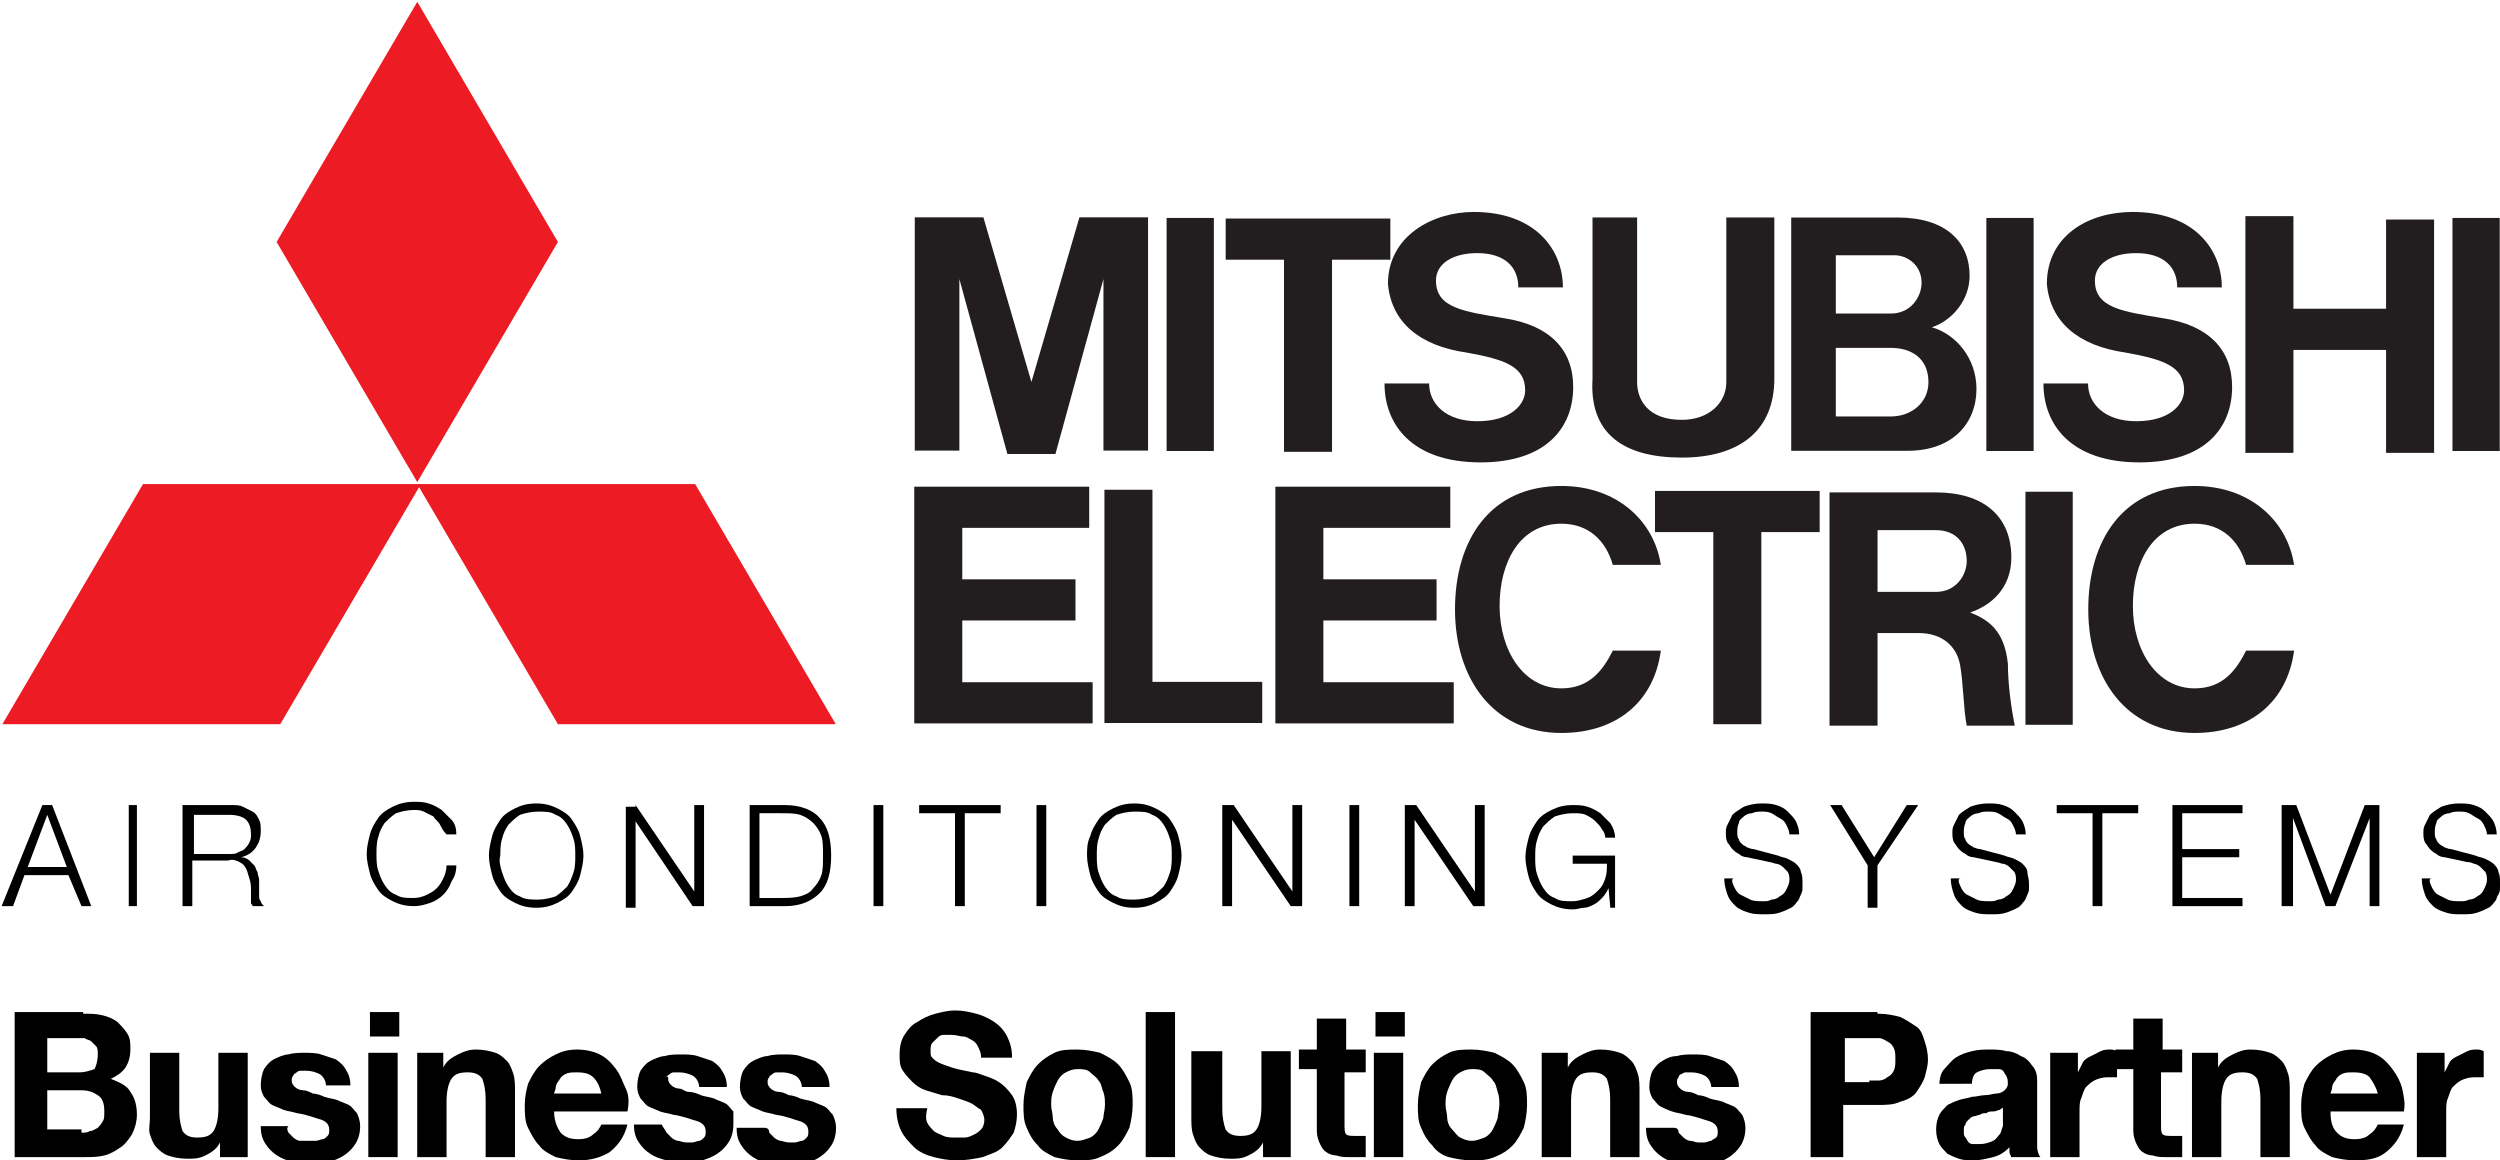
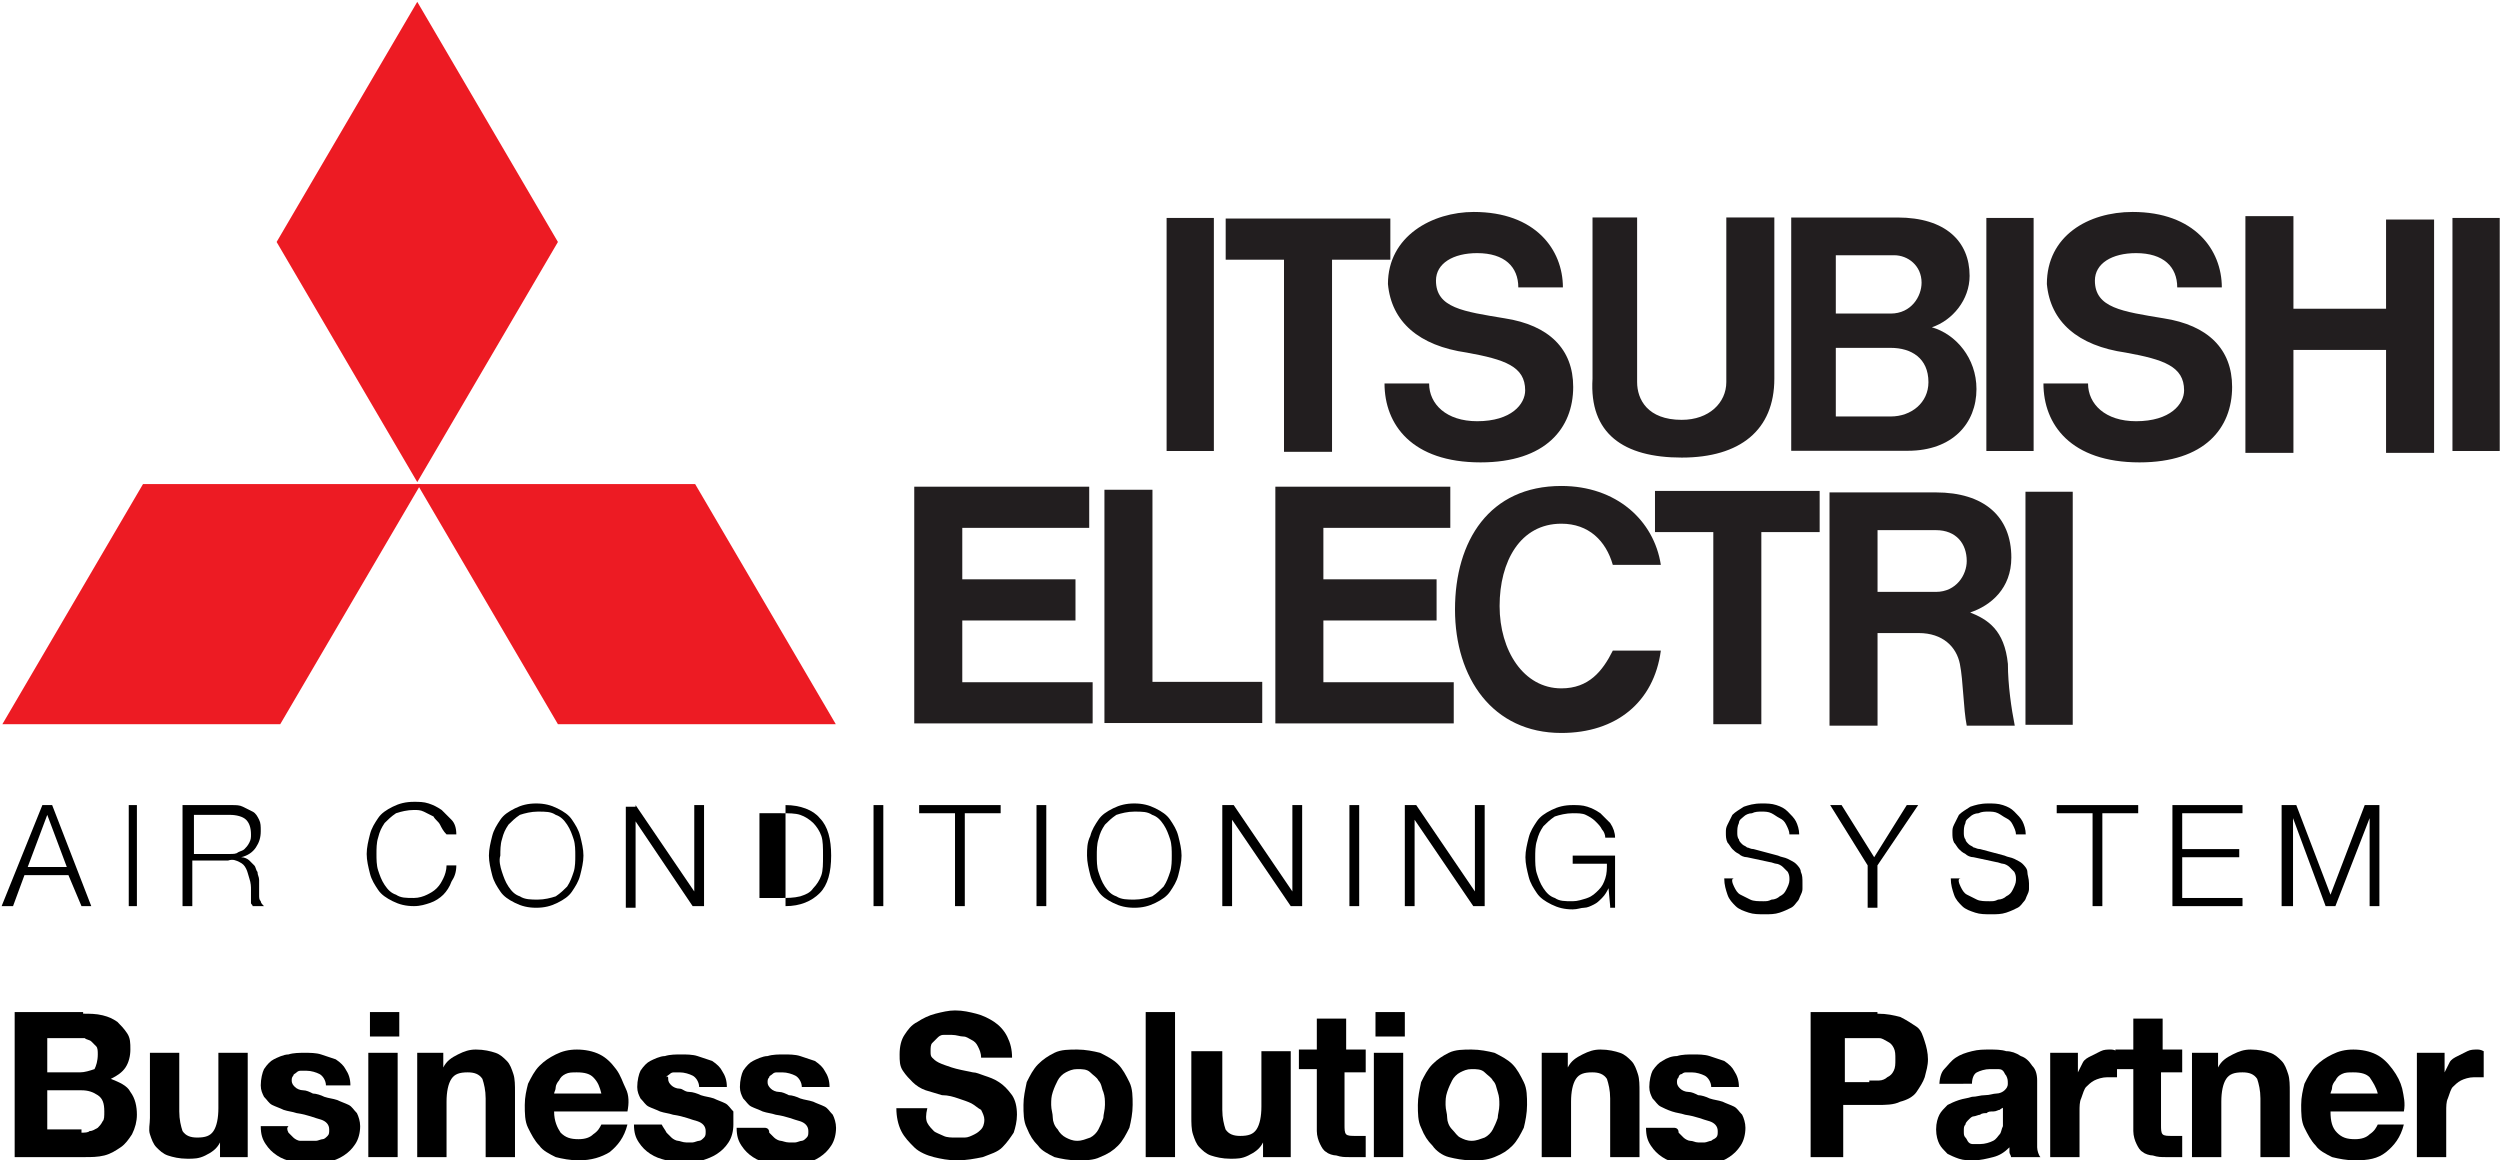
<svg xmlns="http://www.w3.org/2000/svg" version="1.1" id="Layer_1" x="0px" y="0px" viewBox="0 0 153.4 71.2" style="enable-background:new 0 0 153.4 71.2;" xml:space="preserve">
  <style type="text/css">
	.st0{fill:#ED1B23;}
	.st1{fill:#221E1F;}
</style>
  <g>
    <g>
      <g id="layer1" transform="translate(-530.417,-633.027)">
        <g id="g3706" transform="matrix(2.105,0,0,-2.105,564.663,720.406)">
          <path id="path3708" class="st0" d="M-8.1,20.4h-8.1l4.1,7h8.1L-8.1,20.4z" />
        </g>
        <g id="g3710" transform="matrix(2.105,0,0,-2.105,597.91,720.406)">
          <path id="path3712" class="st0" d="M-15.8,20.4h8.1l-4.1,7h-8.1L-15.8,20.4z" />
        </g>
        <g id="g3714" transform="matrix(2.105,0,0,-2.105,597.91,662.82)">
          <path id="path3716" class="st0" d="M-15.8,7.1l-4.1,7l-4.1-7l4.1-7L-15.8,7.1z" />
        </g>
        <g id="g3718" transform="matrix(2.105,0,0,-2.105,646.087,708.148)">
          <path id="path3720" class="st1" d="M-26.9,17.6h3.3v1.2h-3.3v1.5h3.7v1.2h-3.7h-1.4v-1.2v-4.5v-1.2h1.4h3.8v1.2h-3.8V17.6z" />
        </g>
        <g id="g3722" transform="matrix(2.105,0,0,-2.105,645.698,667.2)">
-           <path id="path3724" class="st1" d="M-26.8,8.1l1.4-5.1h0.1h1.2h0.1l1.4,5.1V3.1h1.3v6.8H-22h-0.6h-0.7l-1.4-4.8l-1.4,4.8h-0.7      h-0.6h-0.7V3.1h1.3V8.1z" />
-         </g>
+           </g>
        <path id="path3726" class="st1" d="M655.2,646.4h-2.9v14.3h2.9V646.4z" />
        <path id="path3728" class="st1" d="M657.6,663.2h-2.9v14.3h2.9V663.2z" />
        <path id="path3730" class="st1" d="M683.8,646.4h-2.9v14.3h2.9V646.4z" />
        <path id="path3732" class="st1" d="M604.9,646.4H602v14.3h2.9V646.4z" />
        <g id="g3734" transform="matrix(2.105,0,0,-2.105,815.966,670.917)">
          <path id="path3736" class="st1" d="M-66.1,9h-2.7v2.7h-1.4V4.8h1.4v3h2.7v-3h1.4v6.8h-1.4V9z" />
        </g>
        <g id="g3738" transform="matrix(2.105,0,0,-2.105,684.352,687.905)">
          <path id="path3740" class="st1" d="M-35.7,12.9h1.4v5.6h1.7v1.2h-1.7h-1.4h-1.7v-1.2h1.7V12.9z" />
        </g>
        <g id="g3742" transform="matrix(2.105,0,0,-2.105,735.533,720.406)">
          <path id="path3744" class="st1" d="M-47.5,20.4h1.4V26h1.7v1.2h-1.7h-1.4h-1.7V26h1.7V20.4z" />
        </g>
        <g id="g3746" transform="matrix(2.105,0,0,-2.105,731.7,688.68)">
          <path id="path3748" class="st1" d="M-46.6,13.1c1.7,0,2.7,0.8,2.7,2.3v4.7h-1.4v-4.8c0-0.6-0.5-1.1-1.3-1.1      c-1,0-1.3,0.6-1.3,1.1v4.8h-1.3v-4.7C-49.3,13.8-48.3,13.1-46.6,13.1" />
        </g>
        <g id="g3750" transform="matrix(2.105,0,0,-2.105,689.294,708.148)">
          <path id="path3752" class="st1" d="M-36.9,17.6h3.3v1.2h-3.3v1.5h3.7v1.2h-3.7h-1.4v-1.2v-4.5v-1.2h1.4h3.8v1.2h-3.8V17.6z" />
        </g>
        <g id="g3754" transform="matrix(2.105,0,0,-2.105,757.364,664.476)">
          <path id="path3756" class="st1" d="M-52.6,7.5c0.4,0,0.8-0.3,0.8-0.8c0-0.4-0.3-0.9-0.9-0.9h-1.6v1.7H-52.6z M-52.7,2.8h-1.6v2      h1.6c0.6,0,1.1-0.3,1.1-1C-51.6,3.2-52.1,2.8-52.7,2.8 M-54.2,1.8h2c1.3,0,2,0.8,2,1.8c0,0.9-0.6,1.6-1.3,1.8      c0.6,0.2,1.1,0.8,1.1,1.5c0,1-0.7,1.7-2.1,1.7h-1.7h-1.4h0V1.8h0C-55.6,1.8-54.2,1.8-54.2,1.8z" />
        </g>
        <g id="g3758" transform="matrix(2.105,0,0,-2.105,755.083,704.92)">
          <path id="path3760" class="st1" d="M-52,16.8v1.9h1.7c0.6,0,0.9-0.4,0.9-0.9c0-0.4-0.3-0.9-0.9-0.9H-52z M-49.3,16.3      c0.6,0.2,1.2,0.7,1.2,1.6c0,1.2-0.8,1.9-2.2,1.9H-52h-1.4h0V13h1.4v2.7h1.2c0.7,0,1.1-0.4,1.2-0.9c0.1-0.5,0.1-1.3,0.2-1.8h1.4      c-0.1,0.5-0.2,1.2-0.2,1.8C-48.3,15.8-48.8,16.1-49.3,16.3" />
        </g>
        <g id="g3762" transform="matrix(2.105,0,0,-2.105,668.913,692.548)">
          <path id="path3764" class="st1" d="M-32.2,14h-1.4V8.3V7.2h1.4h3.2v1.2h-3.2V14z" />
        </g>
        <g id="g3766" transform="matrix(2.105,0,0,-2.105,706.307,676.134)">
          <path id="path3768" class="st1" d="M-40.8,10.2c1.1-0.2,1.7-0.4,1.7-1.1c0-0.4-0.4-0.9-1.4-0.9c-0.9,0-1.4,0.5-1.4,1.1h-1.3      c0-1.2,0.8-2.3,2.8-2.3c1.9,0,2.7,1,2.7,2.2c0,1.1-0.7,1.8-2,2c-1.2,0.2-2,0.3-2,1.1c0,0.5,0.5,0.8,1.2,0.8c0.8,0,1.2-0.4,1.2-1      h1.3c0,1.1-0.8,2.2-2.6,2.2c-1.2,0-2.5-0.7-2.5-2.1C-43,11.1-42.2,10.4-40.8,10.2" />
        </g>
        <g id="g3770" transform="matrix(2.105,0,0,-2.105,784.839,676.134)">
          <path id="path3772" class="st1" d="M-58.9,10.2c1.1-0.2,1.7-0.4,1.7-1.1c0-0.4-0.4-0.9-1.4-0.9c-0.9,0-1.4,0.5-1.4,1.1h-1.3      c0-1.2,0.8-2.3,2.8-2.3c1.9,0,2.7,1,2.7,2.2c0,1.1-0.7,1.8-2,2c-1.2,0.2-2,0.3-2,1.1c0,0.5,0.5,0.8,1.2,0.8c0.8,0,1.2-0.4,1.2-1      h1.3c0,1.1-0.8,2.2-2.6,2.2c-1.3,0-2.5-0.7-2.5-2.1C-61.1,11.1-60.3,10.4-58.9,10.2" />
        </g>
        <g id="g3774" transform="matrix(2.105,0,0,-2.105,717.368,716.102)">
          <path id="path3776" class="st1" d="M-43.3,19.4c-1.1,0-1.8,1.1-1.8,2.4c0,1.3,0.6,2.4,1.8,2.4c0.8,0,1.3-0.5,1.5-1.2h1.4      c-0.2,1.3-1.3,2.3-2.9,2.3c-2.1,0-3.1-1.6-3.1-3.6s1.1-3.6,3.1-3.6c1.6,0,2.7,0.9,2.9,2.4h-1.4C-42.1,19.9-42.5,19.4-43.3,19.4" />
        </g>
        <g id="g3778" transform="matrix(2.105,0,0,-2.105,792.852,716.102)">
-           <path id="path3780" class="st1" d="M-60.7,19.4c-1.1,0-1.8,1.1-1.8,2.4c0,1.3,0.6,2.4,1.8,2.4c0.8,0,1.3-0.5,1.5-1.2h1.4      c-0.2,1.3-1.3,2.3-2.9,2.3c-2.1,0-3.1-1.6-3.1-3.6s1.1-3.6,3.1-3.6c1.6,0,2.7,0.9,2.9,2.4h-1.4C-59.5,19.9-59.9,19.4-60.7,19.4" />
-         </g>
+           </g>
      </g>
      <g>
        <path d="M3.2,49.4l2.4,6.2H5l-0.8-1.9H1.5l-0.7,1.9H0.1l2.5-6.2H3.2z M4.1,53.2L2.9,50l-1.2,3.2H4.1z" />
        <path d="M8.4,49.4v6.2H7.9v-6.2H8.4z" />
        <path d="M14.2,49.4c0.3,0,0.5,0,0.7,0.1c0.2,0.1,0.4,0.2,0.6,0.3c0.2,0.1,0.3,0.3,0.4,0.5C16,50.5,16,50.7,16,51     c0,0.4-0.1,0.7-0.3,1c-0.2,0.3-0.5,0.5-0.9,0.6v0c0.2,0,0.4,0.1,0.5,0.2c0.1,0.1,0.2,0.2,0.3,0.3c0.1,0.1,0.1,0.3,0.2,0.4     c0,0.2,0.1,0.3,0.1,0.5c0,0.1,0,0.2,0,0.4c0,0.2,0,0.3,0,0.5c0,0.2,0,0.3,0.1,0.4c0,0.1,0.1,0.2,0.2,0.3h-0.7     c0-0.1-0.1-0.1-0.1-0.2c0-0.1,0-0.2,0-0.3c0-0.1,0-0.2,0-0.3c0-0.1,0-0.2,0-0.2c0-0.2,0-0.4-0.1-0.7s-0.1-0.4-0.2-0.6     c-0.1-0.2-0.2-0.3-0.4-0.4c-0.2-0.1-0.4-0.2-0.7-0.1h-2.2v2.8h-0.6v-6.2H14.2z M14.1,52.4c0.2,0,0.4,0,0.5-0.1     c0.2-0.1,0.3-0.1,0.4-0.2c0.1-0.1,0.2-0.2,0.3-0.4s0.1-0.3,0.1-0.5c0-0.4-0.1-0.7-0.3-0.9c-0.2-0.2-0.6-0.3-1-0.3h-2.2v2.4H14.1z     " />
        <path d="M27,50.6c-0.1-0.2-0.3-0.3-0.4-0.5c-0.2-0.1-0.4-0.2-0.6-0.3c-0.2-0.1-0.4-0.1-0.6-0.1c-0.4,0-0.8,0.1-1.1,0.2     c-0.3,0.2-0.5,0.4-0.7,0.6c-0.2,0.3-0.3,0.5-0.4,0.9c-0.1,0.3-0.1,0.7-0.1,1c0,0.3,0,0.7,0.1,1c0.1,0.3,0.2,0.6,0.4,0.9     c0.2,0.3,0.4,0.5,0.7,0.6c0.3,0.2,0.6,0.2,1.1,0.2c0.3,0,0.6-0.1,0.8-0.2c0.2-0.1,0.4-0.2,0.6-0.4c0.2-0.2,0.3-0.4,0.4-0.6     c0.1-0.2,0.2-0.5,0.2-0.8h0.6c0,0.4-0.1,0.7-0.3,1c-0.1,0.3-0.3,0.6-0.5,0.8c-0.2,0.2-0.5,0.4-0.8,0.5c-0.3,0.1-0.6,0.2-1,0.2     c-0.5,0-0.9-0.1-1.3-0.3c-0.4-0.2-0.7-0.4-0.9-0.7c-0.2-0.3-0.4-0.6-0.5-1c-0.1-0.4-0.2-0.8-0.2-1.2c0-0.4,0.1-0.8,0.2-1.2     c0.1-0.4,0.3-0.7,0.5-1c0.2-0.3,0.5-0.5,0.9-0.7c0.4-0.2,0.8-0.3,1.3-0.3c0.3,0,0.6,0,0.9,0.1c0.3,0.1,0.5,0.2,0.8,0.4     c0.2,0.2,0.4,0.4,0.6,0.6c0.2,0.2,0.3,0.5,0.3,0.9h-0.6C27.2,51,27.1,50.8,27,50.6z" />
        <path d="M30.2,51.3c0.1-0.4,0.3-0.7,0.5-1c0.2-0.3,0.5-0.5,0.9-0.7c0.4-0.2,0.8-0.3,1.3-0.3c0.5,0,0.9,0.1,1.3,0.3     c0.4,0.2,0.7,0.4,0.9,0.7c0.2,0.3,0.4,0.6,0.5,1c0.1,0.4,0.2,0.8,0.2,1.2c0,0.4-0.1,0.8-0.2,1.2c-0.1,0.4-0.3,0.7-0.5,1     c-0.2,0.3-0.5,0.5-0.9,0.7c-0.4,0.2-0.8,0.3-1.3,0.3c-0.5,0-0.9-0.1-1.3-0.3c-0.4-0.2-0.7-0.4-0.9-0.7c-0.2-0.3-0.4-0.6-0.5-1     S30,52.9,30,52.5C30,52.1,30.1,51.7,30.2,51.3z M30.8,53.5c0.1,0.3,0.2,0.6,0.4,0.9c0.2,0.3,0.4,0.5,0.7,0.6     c0.3,0.2,0.7,0.2,1.1,0.2c0.4,0,0.8-0.1,1.1-0.2c0.3-0.2,0.5-0.4,0.7-0.6c0.2-0.3,0.3-0.6,0.4-0.9c0.1-0.3,0.1-0.7,0.1-1     c0-0.3,0-0.7-0.1-1c-0.1-0.3-0.2-0.6-0.4-0.9c-0.2-0.3-0.4-0.5-0.7-0.6c-0.3-0.2-0.6-0.2-1.1-0.2c-0.4,0-0.8,0.1-1.1,0.2     c-0.3,0.2-0.5,0.4-0.7,0.6c-0.2,0.3-0.3,0.5-0.4,0.9c-0.1,0.3-0.1,0.7-0.1,1C30.6,52.8,30.7,53.2,30.8,53.5z" />
        <path d="M39,49.4l3.6,5.3h0v-5.3h0.6v6.2h-0.7L39,50.4h0v5.3h-0.6v-6.2H39z" />
-         <path d="M48.2,49.4c0.9,0,1.7,0.3,2.1,0.8c0.5,0.5,0.7,1.3,0.7,2.3s-0.2,1.8-0.7,2.3c-0.5,0.5-1.2,0.8-2.1,0.8h-2.2v-6.2H48.2z      M47.9,55.1c0.4,0,0.8,0,1.2-0.1c0.3-0.1,0.6-0.2,0.8-0.5c0.2-0.2,0.4-0.5,0.5-0.8c0.1-0.3,0.1-0.7,0.1-1.2c0-0.5,0-0.9-0.1-1.2     c-0.1-0.3-0.3-0.6-0.5-0.8c-0.2-0.2-0.5-0.4-0.8-0.5c-0.3-0.1-0.7-0.1-1.2-0.1h-1.3v5.2H47.9z" />
+         <path d="M48.2,49.4c0.9,0,1.7,0.3,2.1,0.8c0.5,0.5,0.7,1.3,0.7,2.3s-0.2,1.8-0.7,2.3c-0.5,0.5-1.2,0.8-2.1,0.8h-2.2H48.2z      M47.9,55.1c0.4,0,0.8,0,1.2-0.1c0.3-0.1,0.6-0.2,0.8-0.5c0.2-0.2,0.4-0.5,0.5-0.8c0.1-0.3,0.1-0.7,0.1-1.2c0-0.5,0-0.9-0.1-1.2     c-0.1-0.3-0.3-0.6-0.5-0.8c-0.2-0.2-0.5-0.4-0.8-0.5c-0.3-0.1-0.7-0.1-1.2-0.1h-1.3v5.2H47.9z" />
        <path d="M54.2,49.4v6.2h-0.6v-6.2H54.2z" />
        <path d="M61.4,49.4v0.5h-2.2v5.7h-0.6v-5.7h-2.2v-0.5H61.4z" />
        <path d="M64.2,49.4v6.2h-0.6v-6.2H64.2z" />
        <path d="M66.9,51.3c0.1-0.4,0.3-0.7,0.5-1c0.2-0.3,0.5-0.5,0.9-0.7c0.4-0.2,0.8-0.3,1.3-0.3c0.5,0,0.9,0.1,1.3,0.3     c0.4,0.2,0.7,0.4,0.9,0.7c0.2,0.3,0.4,0.6,0.5,1c0.1,0.4,0.2,0.8,0.2,1.2c0,0.4-0.1,0.8-0.2,1.2c-0.1,0.4-0.3,0.7-0.5,1     c-0.2,0.3-0.5,0.5-0.9,0.7c-0.4,0.2-0.8,0.3-1.3,0.3c-0.5,0-0.9-0.1-1.3-0.3c-0.4-0.2-0.7-0.4-0.9-0.7c-0.2-0.3-0.4-0.6-0.5-1     c-0.1-0.4-0.2-0.8-0.2-1.2C66.7,52.1,66.7,51.7,66.9,51.3z M67.4,53.5c0.1,0.3,0.2,0.6,0.4,0.9c0.2,0.3,0.4,0.5,0.7,0.6     c0.3,0.2,0.7,0.2,1.1,0.2c0.4,0,0.8-0.1,1.1-0.2c0.3-0.2,0.5-0.4,0.7-0.6c0.2-0.3,0.3-0.6,0.4-0.9c0.1-0.3,0.1-0.7,0.1-1     c0-0.3,0-0.7-0.1-1c-0.1-0.3-0.2-0.6-0.4-0.9c-0.2-0.3-0.4-0.5-0.7-0.6c-0.3-0.2-0.6-0.2-1.1-0.2c-0.4,0-0.8,0.1-1.1,0.2     c-0.3,0.2-0.5,0.4-0.7,0.6c-0.2,0.3-0.3,0.5-0.4,0.9c-0.1,0.3-0.1,0.7-0.1,1C67.3,52.8,67.3,53.2,67.4,53.5z" />
        <path d="M75.7,49.4l3.6,5.3h0v-5.3h0.6v6.2h-0.7l-3.6-5.3h0v5.3H75v-6.2H75.7z" />
        <path d="M83.4,49.4v6.2h-0.6v-6.2H83.4z" />
        <path d="M86.9,49.4l3.6,5.3h0v-5.3h0.6v6.2h-0.7l-3.6-5.3h0v5.3h-0.6v-6.2H86.9z" />
        <path d="M98.8,55.6l-0.1-1.1h0c-0.1,0.2-0.2,0.4-0.4,0.6c-0.2,0.2-0.3,0.3-0.5,0.4c-0.2,0.1-0.4,0.2-0.6,0.2     c-0.2,0-0.4,0.1-0.7,0.1c-0.5,0-0.9-0.1-1.3-0.3c-0.4-0.2-0.7-0.4-0.9-0.7c-0.2-0.3-0.4-0.6-0.5-1s-0.2-0.8-0.2-1.2     c0-0.4,0.1-0.8,0.2-1.2c0.1-0.4,0.3-0.7,0.5-1c0.2-0.3,0.5-0.5,0.9-0.7c0.4-0.2,0.8-0.3,1.3-0.3c0.3,0,0.6,0,0.9,0.1     c0.3,0.1,0.5,0.2,0.8,0.4c0.2,0.2,0.4,0.4,0.6,0.6c0.2,0.3,0.3,0.6,0.3,0.9h-0.6c0-0.2-0.1-0.4-0.2-0.5c-0.1-0.2-0.2-0.3-0.4-0.5     c-0.2-0.2-0.4-0.3-0.6-0.4c-0.2-0.1-0.5-0.1-0.8-0.1c-0.4,0-0.8,0.1-1.1,0.2c-0.3,0.2-0.5,0.4-0.7,0.6c-0.2,0.3-0.3,0.5-0.4,0.9     c-0.1,0.3-0.1,0.7-0.1,1c0,0.3,0,0.7,0.1,1c0.1,0.3,0.2,0.6,0.4,0.9c0.2,0.3,0.4,0.5,0.7,0.6c0.3,0.2,0.6,0.2,1.1,0.2     c0.3,0,0.6-0.1,0.9-0.2s0.5-0.3,0.7-0.5c0.2-0.2,0.3-0.4,0.4-0.7c0.1-0.3,0.1-0.6,0.1-0.9h-2.1v-0.5h2.6v3.2H98.8z" />
        <path d="M106.4,54.4c0.1,0.2,0.2,0.4,0.4,0.5c0.2,0.1,0.4,0.2,0.6,0.3c0.2,0.1,0.5,0.1,0.8,0.1c0.2,0,0.3,0,0.5-0.1     c0.2,0,0.4-0.1,0.5-0.2c0.2-0.1,0.3-0.2,0.4-0.4c0.1-0.2,0.2-0.4,0.2-0.6c0-0.2,0-0.3-0.1-0.5c-0.1-0.1-0.2-0.2-0.3-0.3     c-0.1-0.1-0.3-0.2-0.4-0.2s-0.3-0.1-0.4-0.1l-1.4-0.3c-0.2,0-0.4-0.1-0.5-0.2c-0.2-0.1-0.3-0.2-0.4-0.3c-0.1-0.1-0.2-0.3-0.3-0.4     c-0.1-0.2-0.1-0.4-0.1-0.6c0-0.2,0-0.3,0.1-0.5c0.1-0.2,0.2-0.4,0.3-0.6c0.2-0.2,0.4-0.3,0.7-0.5c0.3-0.1,0.6-0.2,1.1-0.2     c0.3,0,0.6,0,0.9,0.1c0.3,0.1,0.5,0.2,0.7,0.4c0.2,0.2,0.4,0.4,0.5,0.6c0.1,0.2,0.2,0.5,0.2,0.8h-0.6c0-0.2-0.1-0.4-0.2-0.6     c-0.1-0.2-0.2-0.3-0.4-0.4c-0.2-0.1-0.3-0.2-0.5-0.3s-0.4-0.1-0.6-0.1c-0.2,0-0.4,0-0.6,0.1c-0.2,0-0.4,0.1-0.5,0.2     c-0.1,0.1-0.3,0.2-0.3,0.4c-0.1,0.2-0.1,0.4-0.1,0.6c0,0.1,0,0.3,0.1,0.4c0,0.1,0.1,0.2,0.2,0.3c0.1,0.1,0.2,0.1,0.3,0.2     c0.1,0,0.2,0.1,0.4,0.1l1.5,0.4c0.2,0.1,0.4,0.1,0.6,0.2c0.2,0.1,0.4,0.2,0.5,0.3c0.1,0.1,0.3,0.3,0.3,0.5     c0.1,0.2,0.1,0.4,0.1,0.7c0,0.1,0,0.2,0,0.3c0,0.1,0,0.2-0.1,0.4s-0.1,0.3-0.2,0.4c-0.1,0.1-0.2,0.3-0.4,0.4     c-0.2,0.1-0.4,0.2-0.7,0.3c-0.3,0.1-0.6,0.1-0.9,0.1c-0.4,0-0.7,0-1-0.1c-0.3-0.1-0.6-0.2-0.8-0.4c-0.2-0.2-0.4-0.4-0.5-0.7     s-0.2-0.6-0.2-1h0.6C106.2,53.9,106.3,54.2,106.4,54.4z" />
        <path d="M112.3,49.4h0.7l2,3.2l2-3.2h0.7l-2.5,3.7v2.6h-0.6v-2.6L112.3,49.4z" />
        <path d="M120.3,54.4c0.1,0.2,0.2,0.4,0.4,0.5c0.2,0.1,0.4,0.2,0.6,0.3c0.2,0.1,0.5,0.1,0.8,0.1c0.2,0,0.3,0,0.5-0.1     c0.2,0,0.4-0.1,0.5-0.2c0.2-0.1,0.3-0.2,0.4-0.4c0.1-0.2,0.2-0.4,0.2-0.6c0-0.2,0-0.3-0.1-0.5c-0.1-0.1-0.2-0.2-0.3-0.3     c-0.1-0.1-0.3-0.2-0.4-0.2s-0.3-0.1-0.4-0.1l-1.4-0.3c-0.2,0-0.4-0.1-0.5-0.2c-0.2-0.1-0.3-0.2-0.4-0.3c-0.1-0.1-0.2-0.3-0.3-0.4     c-0.1-0.2-0.1-0.4-0.1-0.6c0-0.2,0-0.3,0.1-0.5c0.1-0.2,0.2-0.4,0.3-0.6c0.2-0.2,0.4-0.3,0.7-0.5c0.3-0.1,0.6-0.2,1.1-0.2     c0.3,0,0.6,0,0.9,0.1c0.3,0.1,0.5,0.2,0.7,0.4c0.2,0.2,0.4,0.4,0.5,0.6c0.1,0.2,0.2,0.5,0.2,0.8h-0.6c0-0.2-0.1-0.4-0.2-0.6     c-0.1-0.2-0.2-0.3-0.4-0.4c-0.2-0.1-0.3-0.2-0.5-0.3s-0.4-0.1-0.6-0.1c-0.2,0-0.4,0-0.6,0.1c-0.2,0-0.4,0.1-0.5,0.2     c-0.1,0.1-0.3,0.2-0.3,0.4c-0.1,0.2-0.1,0.4-0.1,0.6c0,0.1,0,0.3,0.1,0.4c0,0.1,0.1,0.2,0.2,0.3c0.1,0.1,0.2,0.1,0.3,0.2     c0.1,0,0.2,0.1,0.4,0.1l1.5,0.4c0.2,0.1,0.4,0.1,0.6,0.2c0.2,0.1,0.4,0.2,0.5,0.3c0.1,0.1,0.3,0.3,0.3,0.5s0.1,0.4,0.1,0.7     c0,0.1,0,0.2,0,0.3c0,0.1,0,0.2-0.1,0.4s-0.1,0.3-0.2,0.4c-0.1,0.1-0.2,0.3-0.4,0.4c-0.2,0.1-0.4,0.2-0.7,0.3     c-0.3,0.1-0.6,0.1-0.9,0.1c-0.4,0-0.7,0-1-0.1c-0.3-0.1-0.6-0.2-0.8-0.4c-0.2-0.2-0.4-0.4-0.5-0.7c-0.1-0.3-0.2-0.6-0.2-1h0.6     C120.1,53.9,120.2,54.2,120.3,54.4z" />
        <path d="M131.2,49.4v0.5H129v5.7h-0.6v-5.7h-2.2v-0.5H131.2z" />
        <path d="M137.6,49.4v0.5h-3.7v2.2h3.5v0.5h-3.5v2.5h3.7v0.5h-4.3v-6.2H137.6z" />
        <path d="M140.9,49.4l2.1,5.5l2.1-5.5h0.9v6.2h-0.6v-5.4h0l-2.1,5.4h-0.6l-2-5.4h0v5.4H140v-6.2H140.9z" />
-         <path d="M149.2,54.4c0.1,0.2,0.2,0.4,0.4,0.5c0.2,0.1,0.4,0.2,0.6,0.3c0.2,0.1,0.5,0.1,0.8,0.1c0.2,0,0.3,0,0.5-0.1     c0.2,0,0.4-0.1,0.5-0.2c0.2-0.1,0.3-0.2,0.4-0.4c0.1-0.2,0.2-0.4,0.2-0.6c0-0.2,0-0.3-0.1-0.5c-0.1-0.1-0.2-0.2-0.3-0.3     c-0.1-0.1-0.3-0.2-0.4-0.2c-0.2-0.1-0.3-0.1-0.4-0.1l-1.4-0.3c-0.2,0-0.4-0.1-0.5-0.2c-0.2-0.1-0.3-0.2-0.4-0.3     c-0.1-0.1-0.2-0.3-0.3-0.4c-0.1-0.2-0.1-0.4-0.1-0.6c0-0.2,0-0.3,0.1-0.5c0.1-0.2,0.2-0.4,0.3-0.6c0.2-0.2,0.4-0.3,0.7-0.5     c0.3-0.1,0.6-0.2,1.1-0.2c0.3,0,0.6,0,0.9,0.1c0.3,0.1,0.5,0.2,0.7,0.4c0.2,0.2,0.4,0.4,0.5,0.6c0.1,0.2,0.2,0.5,0.2,0.8h-0.6     c0-0.2-0.1-0.4-0.2-0.6c-0.1-0.2-0.2-0.3-0.4-0.4c-0.2-0.1-0.3-0.2-0.5-0.3c-0.2-0.1-0.4-0.1-0.6-0.1c-0.2,0-0.4,0-0.6,0.1     c-0.2,0-0.4,0.1-0.5,0.2c-0.1,0.1-0.3,0.2-0.3,0.4c-0.1,0.2-0.1,0.4-0.1,0.6c0,0.1,0,0.3,0.1,0.4c0,0.1,0.1,0.2,0.2,0.3     c0.1,0.1,0.2,0.1,0.3,0.2c0.1,0,0.2,0.1,0.4,0.1l1.5,0.4c0.2,0.1,0.4,0.1,0.6,0.2c0.2,0.1,0.4,0.2,0.5,0.3     c0.1,0.1,0.3,0.3,0.3,0.5c0.1,0.2,0.1,0.4,0.1,0.7c0,0.1,0,0.2,0,0.3c0,0.1,0,0.2-0.1,0.4c-0.1,0.1-0.1,0.3-0.2,0.4     c-0.1,0.1-0.2,0.3-0.4,0.4c-0.2,0.1-0.4,0.2-0.7,0.3c-0.3,0.1-0.6,0.1-0.9,0.1c-0.4,0-0.7,0-1-0.1c-0.3-0.1-0.6-0.2-0.8-0.4     c-0.2-0.2-0.4-0.4-0.5-0.7s-0.2-0.6-0.2-1h0.6C149,53.9,149.1,54.2,149.2,54.4z" />
      </g>
    </g>
    <g>
      <path d="M5.1,62.2c0.4,0,0.8,0,1.2,0.1s0.6,0.2,0.9,0.4c0.2,0.2,0.4,0.4,0.6,0.7s0.2,0.6,0.2,1c0,0.4-0.1,0.8-0.3,1.1    c-0.2,0.3-0.5,0.5-0.9,0.7c0.5,0.2,1,0.4,1.2,0.8c0.3,0.4,0.4,0.9,0.4,1.4c0,0.4-0.1,0.8-0.3,1.2c-0.2,0.3-0.4,0.6-0.7,0.8    c-0.3,0.2-0.6,0.4-1,0.5C6,71,5.6,71,5.2,71H0.9v-8.9H5.1z M4.9,65.8c0.3,0,0.6-0.1,0.9-0.2C5.9,65.4,6,65.1,6,64.7    c0-0.2,0-0.4-0.1-0.5c-0.1-0.1-0.2-0.2-0.3-0.3c-0.1-0.1-0.3-0.1-0.4-0.2c-0.2,0-0.3,0-0.5,0H2.9v2.1H4.9z M5,69.5    c0.2,0,0.4,0,0.5-0.1c0.2,0,0.3-0.1,0.5-0.2c0.1-0.1,0.2-0.2,0.3-0.4c0.1-0.1,0.1-0.3,0.1-0.6c0-0.5-0.1-0.8-0.4-1    c-0.3-0.2-0.6-0.3-1-0.3H2.9v2.4H5z" />
      <path d="M13.5,71v-0.9h0c-0.2,0.4-0.5,0.6-0.9,0.8c-0.4,0.2-0.7,0.2-1.1,0.2c-0.5,0-0.9-0.1-1.2-0.2c-0.3-0.1-0.5-0.3-0.7-0.5    c-0.2-0.2-0.3-0.5-0.4-0.8S9.2,69,9.2,68.6v-4h1.8v3.6c0,0.5,0.1,0.9,0.2,1.2c0.2,0.3,0.5,0.4,0.9,0.4c0.5,0,0.8-0.1,1-0.4    c0.2-0.3,0.3-0.8,0.3-1.4v-3.4h1.8V71H13.5z" />
      <path d="M17.7,69.5c0.1,0.1,0.2,0.2,0.3,0.3c0.1,0.1,0.3,0.2,0.4,0.2S18.8,70,19,70c0.1,0,0.3,0,0.4,0c0.1,0,0.3-0.1,0.4-0.1    s0.2-0.1,0.3-0.2c0.1-0.1,0.1-0.2,0.1-0.4c0-0.3-0.2-0.5-0.5-0.6c-0.4-0.1-0.8-0.3-1.5-0.4c-0.3-0.1-0.5-0.1-0.8-0.2    c-0.2-0.1-0.5-0.2-0.7-0.3c-0.2-0.1-0.3-0.3-0.5-0.5c-0.1-0.2-0.2-0.4-0.2-0.7c0-0.4,0.1-0.8,0.2-1c0.2-0.3,0.4-0.5,0.6-0.6    s0.6-0.3,0.9-0.3c0.3-0.1,0.7-0.1,1-0.1s0.7,0,1,0.1c0.3,0.1,0.6,0.2,0.9,0.3c0.3,0.2,0.5,0.4,0.6,0.6c0.2,0.3,0.3,0.6,0.3,1H20    c0-0.3-0.2-0.6-0.4-0.7s-0.5-0.2-0.8-0.2c-0.1,0-0.2,0-0.3,0c-0.1,0-0.2,0-0.3,0.1s-0.2,0.1-0.2,0.2c-0.1,0.1-0.1,0.2-0.1,0.3    c0,0.2,0.1,0.3,0.2,0.4c0.1,0.1,0.3,0.2,0.5,0.2s0.4,0.1,0.6,0.2c0.2,0,0.5,0.1,0.7,0.2c0.3,0.1,0.5,0.1,0.8,0.2    c0.2,0.1,0.5,0.2,0.7,0.3s0.3,0.3,0.5,0.5c0.1,0.2,0.2,0.5,0.2,0.8c0,0.4-0.1,0.8-0.3,1.1c-0.2,0.3-0.4,0.5-0.7,0.7    c-0.3,0.2-0.6,0.3-0.9,0.4c-0.4,0.1-0.7,0.1-1.1,0.1c-0.4,0-0.7,0-1.1-0.1c-0.4-0.1-0.7-0.2-1-0.4c-0.3-0.2-0.5-0.4-0.7-0.7    c-0.2-0.3-0.3-0.6-0.3-1.1h1.7C17.6,69.2,17.6,69.3,17.7,69.5z" />
      <path d="M22.7,63.6v-1.5h1.8v1.5H22.7z M24.4,64.6V71h-1.8v-6.4H24.4z" />
      <path d="M27.2,64.6v0.9h0c0.2-0.4,0.5-0.6,0.9-0.8s0.7-0.3,1.1-0.3c0.5,0,0.9,0.1,1.2,0.2c0.3,0.1,0.5,0.3,0.7,0.5    c0.2,0.2,0.3,0.5,0.4,0.8s0.1,0.7,0.1,1.1v4h-1.8v-3.6c0-0.5-0.1-0.9-0.2-1.2c-0.2-0.3-0.5-0.4-0.9-0.4c-0.5,0-0.8,0.1-1,0.4    c-0.2,0.3-0.3,0.8-0.3,1.4V71h-1.8v-6.4H27.2z" />
      <path d="M34.4,69.5c0.3,0.3,0.6,0.4,1.1,0.4c0.4,0,0.7-0.1,0.9-0.3c0.3-0.2,0.4-0.4,0.5-0.6h1.6c-0.2,0.8-0.6,1.3-1.1,1.7    c-0.5,0.3-1.1,0.5-1.9,0.5c-0.5,0-1-0.1-1.4-0.2c-0.4-0.2-0.8-0.4-1-0.7c-0.3-0.3-0.5-0.7-0.7-1.1c-0.2-0.4-0.2-0.9-0.2-1.4    c0-0.5,0.1-0.9,0.2-1.3c0.2-0.4,0.4-0.8,0.7-1.1c0.3-0.3,0.6-0.5,1-0.7c0.4-0.2,0.8-0.3,1.3-0.3c0.5,0,1,0.1,1.4,0.3    c0.4,0.2,0.7,0.5,1,0.9c0.3,0.4,0.4,0.8,0.6,1.2s0.2,0.9,0.1,1.4H34C34,68.8,34.2,69.2,34.4,69.5z M36.4,66.1    c-0.2-0.2-0.5-0.3-1-0.3c-0.3,0-0.5,0-0.7,0.1c-0.2,0.1-0.3,0.2-0.4,0.4c-0.1,0.1-0.2,0.3-0.2,0.4c0,0.2-0.1,0.3-0.1,0.4h2.9    C36.8,66.7,36.7,66.4,36.4,66.1z" />
      <path d="M40.9,69.5c0.1,0.1,0.2,0.2,0.3,0.3c0.1,0.1,0.3,0.2,0.4,0.2s0.3,0.1,0.5,0.1c0.1,0,0.3,0,0.4,0c0.1,0,0.3-0.1,0.4-0.1    s0.2-0.1,0.3-0.2c0.1-0.1,0.1-0.2,0.1-0.4c0-0.3-0.2-0.5-0.5-0.6c-0.4-0.1-0.8-0.3-1.5-0.4c-0.3-0.1-0.5-0.1-0.8-0.2    c-0.2-0.1-0.5-0.2-0.7-0.3c-0.2-0.1-0.3-0.3-0.5-0.5c-0.1-0.2-0.2-0.4-0.2-0.7c0-0.4,0.1-0.8,0.2-1c0.2-0.3,0.4-0.5,0.6-0.6    s0.6-0.3,0.9-0.3c0.3-0.1,0.7-0.1,1-0.1s0.7,0,1,0.1c0.3,0.1,0.6,0.2,0.9,0.3c0.3,0.2,0.5,0.4,0.6,0.6c0.2,0.3,0.3,0.6,0.3,1h-1.7    c0-0.3-0.2-0.6-0.4-0.7s-0.5-0.2-0.8-0.2c-0.1,0-0.2,0-0.3,0c-0.1,0-0.2,0-0.3,0.1s-0.2,0.1-0.2,0.2C41,66,41,66.1,41,66.2    c0,0.2,0.1,0.3,0.2,0.4c0.1,0.1,0.3,0.2,0.5,0.2S42,67,42.3,67c0.2,0,0.5,0.1,0.7,0.2c0.3,0.1,0.5,0.1,0.8,0.2    c0.2,0.1,0.5,0.2,0.7,0.3s0.3,0.3,0.5,0.5C45,68.4,45,68.7,45,69c0,0.4-0.1,0.8-0.3,1.1c-0.2,0.3-0.4,0.5-0.7,0.7    c-0.3,0.2-0.6,0.3-0.9,0.4c-0.4,0.1-0.7,0.1-1.1,0.1c-0.4,0-0.7,0-1.1-0.1c-0.4-0.1-0.7-0.2-1-0.4c-0.3-0.2-0.5-0.4-0.7-0.7    c-0.2-0.3-0.3-0.6-0.3-1.1h1.7C40.7,69.2,40.8,69.3,40.9,69.5z" />
      <path d="M47.2,69.5c0.1,0.1,0.2,0.2,0.3,0.3c0.1,0.1,0.3,0.2,0.4,0.2s0.3,0.1,0.5,0.1c0.1,0,0.3,0,0.4,0c0.1,0,0.3-0.1,0.4-0.1    s0.2-0.1,0.3-0.2c0.1-0.1,0.1-0.2,0.1-0.4c0-0.3-0.2-0.5-0.5-0.6c-0.4-0.1-0.8-0.3-1.5-0.4c-0.3-0.1-0.5-0.1-0.8-0.2    c-0.2-0.1-0.5-0.2-0.7-0.3c-0.2-0.1-0.3-0.3-0.5-0.5c-0.1-0.2-0.2-0.4-0.2-0.7c0-0.4,0.1-0.8,0.2-1c0.2-0.3,0.4-0.5,0.6-0.6    s0.6-0.3,0.9-0.3c0.3-0.1,0.7-0.1,1-0.1s0.7,0,1,0.1c0.3,0.1,0.6,0.2,0.9,0.3c0.3,0.2,0.5,0.4,0.6,0.6c0.2,0.3,0.3,0.6,0.3,1h-1.7    c0-0.3-0.2-0.6-0.4-0.7s-0.5-0.2-0.8-0.2c-0.1,0-0.2,0-0.3,0c-0.1,0-0.2,0-0.3,0.1s-0.2,0.1-0.2,0.2c-0.1,0.1-0.1,0.2-0.1,0.3    c0,0.2,0.1,0.3,0.2,0.4c0.1,0.1,0.3,0.2,0.5,0.2s0.4,0.1,0.6,0.2c0.2,0,0.5,0.1,0.7,0.2c0.3,0.1,0.5,0.1,0.8,0.2    c0.2,0.1,0.5,0.2,0.7,0.3s0.3,0.3,0.5,0.5c0.1,0.2,0.2,0.5,0.2,0.8c0,0.4-0.1,0.8-0.3,1.1c-0.2,0.3-0.4,0.5-0.7,0.7    c-0.3,0.2-0.6,0.3-0.9,0.4c-0.4,0.1-0.7,0.1-1.1,0.1c-0.4,0-0.7,0-1.1-0.1c-0.4-0.1-0.7-0.2-1-0.4c-0.3-0.2-0.5-0.4-0.7-0.7    c-0.2-0.3-0.3-0.6-0.3-1.1h1.7C47.1,69.2,47.2,69.3,47.2,69.5z" />
      <path d="M56.9,68.9c0.1,0.2,0.3,0.4,0.4,0.5s0.4,0.2,0.6,0.3c0.2,0.1,0.5,0.1,0.7,0.1c0.2,0,0.4,0,0.6,0c0.2,0,0.4-0.1,0.6-0.2    c0.2-0.1,0.3-0.2,0.4-0.3c0.1-0.1,0.2-0.3,0.2-0.6c0-0.2-0.1-0.4-0.2-0.6c-0.2-0.1-0.4-0.3-0.6-0.4c-0.2-0.1-0.5-0.2-0.8-0.3    s-0.6-0.2-1-0.2c-0.3-0.1-0.7-0.2-1-0.3s-0.6-0.3-0.8-0.5c-0.2-0.2-0.4-0.4-0.6-0.7s-0.2-0.6-0.2-1c0-0.5,0.1-0.9,0.3-1.2    c0.2-0.3,0.4-0.6,0.8-0.8c0.3-0.2,0.7-0.4,1.1-0.5c0.4-0.1,0.8-0.2,1.2-0.2c0.5,0,0.9,0.1,1.3,0.2c0.4,0.1,0.8,0.3,1.1,0.5    c0.3,0.2,0.6,0.5,0.8,0.9c0.2,0.4,0.3,0.8,0.3,1.3h-1.9c0-0.3-0.1-0.5-0.2-0.7c-0.1-0.2-0.2-0.3-0.4-0.4c-0.2-0.1-0.3-0.2-0.5-0.2    s-0.4-0.1-0.7-0.1c-0.2,0-0.3,0-0.5,0c-0.2,0-0.3,0.1-0.4,0.2c-0.1,0.1-0.2,0.2-0.3,0.3c-0.1,0.1-0.1,0.3-0.1,0.5    c0,0.2,0,0.3,0.1,0.4c0.1,0.1,0.2,0.2,0.4,0.3c0.2,0.1,0.5,0.2,0.8,0.3s0.8,0.2,1.3,0.3c0.2,0,0.4,0.1,0.7,0.2    c0.3,0.1,0.6,0.2,0.9,0.4c0.3,0.2,0.5,0.4,0.8,0.8c0.2,0.3,0.3,0.7,0.3,1.2c0,0.4-0.1,0.8-0.2,1.1c-0.2,0.3-0.4,0.6-0.7,0.9    c-0.3,0.3-0.7,0.4-1.2,0.6c-0.5,0.1-1,0.2-1.6,0.2c-0.5,0-1-0.1-1.4-0.2s-0.9-0.3-1.2-0.6s-0.6-0.6-0.8-1    c-0.2-0.4-0.3-0.9-0.3-1.4h1.9C56.8,68.4,56.8,68.7,56.9,68.9z" />
      <path d="M63,66.4c0.2-0.4,0.4-0.8,0.7-1.1c0.3-0.3,0.6-0.5,1-0.7c0.4-0.2,0.9-0.2,1.4-0.2s1,0.1,1.4,0.2c0.4,0.2,0.8,0.4,1.1,0.7    c0.3,0.3,0.5,0.7,0.7,1.1c0.2,0.4,0.2,0.9,0.2,1.4c0,0.5-0.1,1-0.2,1.4c-0.2,0.4-0.4,0.8-0.7,1.1c-0.3,0.3-0.6,0.5-1.1,0.7    c-0.4,0.2-0.9,0.2-1.4,0.2s-1-0.1-1.4-0.2c-0.4-0.2-0.8-0.4-1-0.7c-0.3-0.3-0.5-0.6-0.7-1.1c-0.2-0.4-0.2-0.9-0.2-1.4    C62.8,67.3,62.9,66.9,63,66.4z M64.6,68.6c0,0.2,0.1,0.5,0.3,0.7c0.1,0.2,0.3,0.4,0.5,0.5c0.2,0.1,0.4,0.2,0.7,0.2    s0.5-0.1,0.8-0.2c0.2-0.1,0.4-0.3,0.5-0.5c0.1-0.2,0.2-0.4,0.3-0.7c0-0.2,0.1-0.5,0.1-0.8s0-0.5-0.1-0.8c-0.1-0.2-0.1-0.5-0.3-0.7    c-0.1-0.2-0.3-0.3-0.5-0.5s-0.5-0.2-0.8-0.2s-0.5,0.1-0.7,0.2c-0.2,0.1-0.4,0.3-0.5,0.5c-0.1,0.2-0.2,0.4-0.3,0.7    s-0.1,0.5-0.1,0.8S64.6,68.3,64.6,68.6z" />
      <path d="M72.1,62.2V71h-1.8v-8.9H72.1z" />
      <path d="M77.5,71v-0.9h0c-0.2,0.4-0.5,0.6-0.9,0.8s-0.7,0.2-1.1,0.2c-0.5,0-0.9-0.1-1.2-0.2c-0.3-0.1-0.5-0.3-0.7-0.5    c-0.2-0.2-0.3-0.5-0.4-0.8s-0.1-0.7-0.1-1.1v-4H75v3.6c0,0.5,0.1,0.9,0.2,1.2c0.2,0.3,0.5,0.4,0.9,0.4c0.5,0,0.8-0.1,1-0.4    c0.2-0.3,0.3-0.8,0.3-1.4v-3.4h1.8V71H77.5z" />
      <path d="M83.8,64.6v1.2h-1.3V69c0,0.3,0,0.5,0.1,0.6c0.1,0.1,0.3,0.1,0.6,0.1c0.1,0,0.2,0,0.3,0c0.1,0,0.2,0,0.3,0V71    c-0.1,0-0.3,0-0.5,0c-0.2,0-0.4,0-0.5,0c-0.3,0-0.5,0-0.8-0.1c-0.2,0-0.5-0.1-0.6-0.2c-0.2-0.1-0.3-0.3-0.4-0.5    c-0.1-0.2-0.2-0.5-0.2-0.8v-3.8h-1.1v-1.2h1.1v-1.9h1.8v1.9H83.8z" />
      <path d="M84.4,63.6v-1.5h1.8v1.5H84.4z M86.1,64.6V71h-1.8v-6.4H86.1z" />
      <path d="M87.2,66.4c0.2-0.4,0.4-0.8,0.7-1.1c0.3-0.3,0.6-0.5,1-0.7c0.4-0.2,0.9-0.2,1.4-0.2c0.5,0,1,0.1,1.4,0.2    c0.4,0.2,0.8,0.4,1.1,0.7c0.3,0.3,0.5,0.7,0.7,1.1s0.2,0.9,0.2,1.4c0,0.5-0.1,1-0.2,1.4c-0.2,0.4-0.4,0.8-0.7,1.1    c-0.3,0.3-0.6,0.5-1.1,0.7s-0.9,0.2-1.4,0.2c-0.5,0-1-0.1-1.4-0.2s-0.8-0.4-1-0.7c-0.3-0.3-0.5-0.6-0.7-1.1    c-0.2-0.4-0.2-0.9-0.2-1.4C87,67.3,87.1,66.9,87.2,66.4z M88.8,68.6c0,0.2,0.1,0.5,0.3,0.7s0.3,0.4,0.5,0.5    c0.2,0.1,0.4,0.2,0.7,0.2c0.3,0,0.5-0.1,0.8-0.2c0.2-0.1,0.4-0.3,0.5-0.5s0.2-0.4,0.3-0.7c0-0.2,0.1-0.5,0.1-0.8s0-0.5-0.1-0.8    s-0.1-0.5-0.3-0.7c-0.1-0.2-0.3-0.3-0.5-0.5s-0.5-0.2-0.8-0.2c-0.3,0-0.5,0.1-0.7,0.2c-0.2,0.1-0.4,0.3-0.5,0.5    c-0.1,0.2-0.2,0.4-0.3,0.7s-0.1,0.5-0.1,0.8S88.8,68.3,88.8,68.6z" />
      <path d="M96.2,64.6v0.9h0c0.2-0.4,0.5-0.6,0.9-0.8c0.4-0.2,0.7-0.3,1.1-0.3c0.5,0,0.9,0.1,1.2,0.2c0.3,0.1,0.5,0.3,0.7,0.5    c0.2,0.2,0.3,0.5,0.4,0.8s0.1,0.7,0.1,1.1v4h-1.8v-3.6c0-0.5-0.1-0.9-0.2-1.2c-0.2-0.3-0.5-0.4-0.9-0.4c-0.5,0-0.8,0.1-1,0.4    c-0.2,0.3-0.3,0.8-0.3,1.4V71h-1.8v-6.4H96.2z" />
      <path d="M103,69.5c0.1,0.1,0.2,0.2,0.3,0.3s0.3,0.2,0.4,0.2c0.2,0,0.3,0.1,0.5,0.1c0.1,0,0.3,0,0.4,0c0.1,0,0.3-0.1,0.4-0.1    c0.1-0.1,0.2-0.1,0.3-0.2c0.1-0.1,0.1-0.2,0.1-0.4c0-0.3-0.2-0.5-0.5-0.6c-0.4-0.1-0.8-0.3-1.5-0.4c-0.3-0.1-0.5-0.1-0.8-0.2    s-0.5-0.2-0.7-0.3c-0.2-0.1-0.3-0.3-0.5-0.5c-0.1-0.2-0.2-0.4-0.2-0.7c0-0.4,0.1-0.8,0.2-1c0.2-0.3,0.4-0.5,0.6-0.6    c0.3-0.2,0.6-0.3,0.9-0.3c0.3-0.1,0.7-0.1,1-0.1c0.3,0,0.7,0,1,0.1s0.6,0.2,0.9,0.3c0.3,0.2,0.5,0.4,0.6,0.6    c0.2,0.3,0.3,0.6,0.3,1h-1.7c0-0.3-0.2-0.6-0.4-0.7c-0.2-0.1-0.5-0.2-0.8-0.2c-0.1,0-0.2,0-0.3,0c-0.1,0-0.2,0-0.3,0.1    c-0.1,0-0.2,0.1-0.2,0.2c-0.1,0.1-0.1,0.2-0.1,0.3c0,0.2,0.1,0.3,0.2,0.4c0.1,0.1,0.3,0.2,0.5,0.2s0.4,0.1,0.6,0.2    c0.2,0,0.5,0.1,0.7,0.2c0.3,0.1,0.5,0.1,0.8,0.2c0.2,0.1,0.5,0.2,0.7,0.3c0.2,0.1,0.3,0.3,0.5,0.5c0.1,0.2,0.2,0.5,0.2,0.8    c0,0.4-0.1,0.8-0.3,1.1c-0.2,0.3-0.4,0.5-0.7,0.7c-0.3,0.2-0.6,0.3-0.9,0.4c-0.4,0.1-0.7,0.1-1.1,0.1c-0.4,0-0.7,0-1.1-0.1    s-0.7-0.2-1-0.4c-0.3-0.2-0.5-0.4-0.7-0.7c-0.2-0.3-0.3-0.6-0.3-1.1h1.7C102.9,69.2,103,69.3,103,69.5z" />
      <path d="M115.2,62.2c0.6,0,1,0.1,1.4,0.2c0.4,0.2,0.7,0.4,1,0.6s0.4,0.6,0.5,0.9c0.1,0.3,0.2,0.7,0.2,1.1c0,0.4-0.1,0.7-0.2,1.1    c-0.1,0.3-0.3,0.6-0.5,0.9s-0.6,0.5-1,0.6c-0.4,0.2-0.9,0.2-1.4,0.2h-2.1V71h-2v-8.9H115.2z M114.7,66.3c0.2,0,0.4,0,0.6,0    s0.4-0.1,0.5-0.2c0.2-0.1,0.3-0.2,0.4-0.4c0.1-0.2,0.1-0.4,0.1-0.7s0-0.5-0.1-0.7c-0.1-0.2-0.2-0.3-0.4-0.4    c-0.2-0.1-0.3-0.2-0.5-0.2c-0.2,0-0.4,0-0.6,0h-1.5v2.7H114.7z" />
      <path d="M119,66.6c0-0.4,0.1-0.8,0.3-1s0.4-0.5,0.7-0.7c0.3-0.2,0.6-0.3,1-0.4c0.4-0.1,0.7-0.1,1.1-0.1c0.3,0,0.7,0,1,0.1    c0.3,0,0.6,0.1,0.9,0.3c0.3,0.1,0.5,0.3,0.7,0.6c0.2,0.2,0.3,0.5,0.3,0.9v3.3c0,0.3,0,0.6,0,0.8s0.1,0.5,0.2,0.6h-1.8    c0-0.1-0.1-0.2-0.1-0.3c0-0.1,0-0.2,0-0.3c-0.3,0.3-0.6,0.5-1,0.6c-0.4,0.1-0.8,0.2-1.2,0.2c-0.3,0-0.6,0-0.9-0.1    s-0.5-0.2-0.7-0.3c-0.2-0.2-0.4-0.4-0.5-0.6c-0.1-0.2-0.2-0.5-0.2-0.9c0-0.4,0.1-0.7,0.2-0.9c0.1-0.2,0.3-0.4,0.5-0.6    c0.2-0.1,0.4-0.2,0.7-0.3c0.3-0.1,0.5-0.1,0.8-0.2c0.3,0,0.5-0.1,0.8-0.1s0.5-0.1,0.7-0.1c0.2,0,0.4-0.1,0.5-0.2s0.2-0.2,0.2-0.4    c0-0.2,0-0.3-0.1-0.5c-0.1-0.1-0.1-0.2-0.2-0.3c-0.1-0.1-0.2-0.1-0.4-0.1c-0.1,0-0.3,0-0.4,0c-0.3,0-0.6,0.1-0.8,0.2    c-0.2,0.1-0.3,0.4-0.3,0.7H119z M123,67.9c-0.1,0.1-0.2,0.1-0.3,0.2c-0.1,0-0.2,0.1-0.4,0.1s-0.3,0-0.4,0.1c-0.1,0-0.3,0-0.4,0.1    c-0.1,0-0.3,0.1-0.4,0.1c-0.1,0-0.2,0.1-0.3,0.2c-0.1,0.1-0.2,0.2-0.2,0.3c-0.1,0.1-0.1,0.2-0.1,0.4c0,0.2,0,0.3,0.1,0.4    c0.1,0.1,0.1,0.2,0.2,0.3c0.1,0.1,0.2,0.1,0.3,0.1s0.3,0,0.4,0c0.3,0,0.6-0.1,0.8-0.2s0.3-0.3,0.4-0.4s0.1-0.3,0.2-0.5    c0-0.2,0-0.3,0-0.4V67.9z" />
      <path d="M127.5,64.6v1.2h0c0.1-0.2,0.2-0.4,0.3-0.6c0.1-0.2,0.3-0.3,0.5-0.4s0.4-0.2,0.6-0.3s0.4-0.1,0.6-0.1c0.1,0,0.2,0,0.4,0.1    v1.6c-0.1,0-0.2,0-0.3,0c-0.1,0-0.2,0-0.3,0c-0.3,0-0.6,0.1-0.8,0.2c-0.2,0.1-0.4,0.3-0.5,0.4s-0.2,0.4-0.3,0.7    c-0.1,0.2-0.1,0.5-0.1,0.8V71h-1.8v-6.4H127.5z" />
      <path d="M133.9,64.6v1.2h-1.3V69c0,0.3,0,0.5,0.1,0.6c0.1,0.1,0.3,0.1,0.6,0.1c0.1,0,0.2,0,0.3,0c0.1,0,0.2,0,0.3,0V71    c-0.1,0-0.3,0-0.5,0c-0.2,0-0.4,0-0.5,0c-0.3,0-0.5,0-0.8-0.1c-0.2,0-0.5-0.1-0.6-0.2c-0.2-0.1-0.3-0.3-0.4-0.5    c-0.1-0.2-0.2-0.5-0.2-0.8v-3.8h-1.1v-1.2h1.1v-1.9h1.8v1.9H133.9z" />
      <path d="M136.1,64.6v0.9h0c0.2-0.4,0.5-0.6,0.9-0.8c0.4-0.2,0.7-0.3,1.1-0.3c0.5,0,0.9,0.1,1.2,0.2c0.3,0.1,0.5,0.3,0.7,0.5    c0.2,0.2,0.3,0.5,0.4,0.8s0.1,0.7,0.1,1.1v4h-1.8v-3.6c0-0.5-0.1-0.9-0.2-1.2c-0.2-0.3-0.5-0.4-0.9-0.4c-0.5,0-0.8,0.1-1,0.4    c-0.2,0.3-0.3,0.8-0.3,1.4V71h-1.8v-6.4H136.1z" />
      <path d="M143.4,69.5c0.3,0.3,0.6,0.4,1.1,0.4c0.4,0,0.7-0.1,0.9-0.3c0.3-0.2,0.4-0.4,0.5-0.6h1.6c-0.2,0.8-0.6,1.3-1.1,1.7    s-1.1,0.5-1.9,0.5c-0.5,0-1-0.1-1.4-0.2c-0.4-0.2-0.8-0.4-1-0.7c-0.3-0.3-0.5-0.7-0.7-1.1c-0.2-0.4-0.2-0.9-0.2-1.4    c0-0.5,0.1-0.9,0.2-1.3c0.2-0.4,0.4-0.8,0.7-1.1c0.3-0.3,0.6-0.5,1-0.7c0.4-0.2,0.8-0.3,1.3-0.3c0.5,0,1,0.1,1.4,0.3    c0.4,0.2,0.7,0.5,1,0.9c0.3,0.4,0.5,0.8,0.6,1.2c0.1,0.5,0.2,0.9,0.1,1.4H143C143,68.8,143.1,69.2,143.4,69.5z M145.4,66.1    c-0.2-0.2-0.5-0.3-1-0.3c-0.3,0-0.5,0-0.7,0.1s-0.3,0.2-0.4,0.4c-0.1,0.1-0.2,0.3-0.2,0.4c0,0.2-0.1,0.3-0.1,0.4h2.9    C145.8,66.7,145.6,66.4,145.4,66.1z" />
      <path d="M150,64.6v1.2h0c0.1-0.2,0.2-0.4,0.3-0.6c0.1-0.2,0.3-0.3,0.5-0.4s0.4-0.2,0.6-0.3s0.4-0.1,0.6-0.1c0.1,0,0.2,0,0.4,0.1    v1.6c-0.1,0-0.2,0-0.3,0c-0.1,0-0.2,0-0.3,0c-0.3,0-0.6,0.1-0.8,0.2c-0.2,0.1-0.4,0.3-0.5,0.4s-0.2,0.4-0.3,0.7    c-0.1,0.2-0.1,0.5-0.1,0.8V71h-1.8v-6.4H150z" />
    </g>
  </g>
</svg>